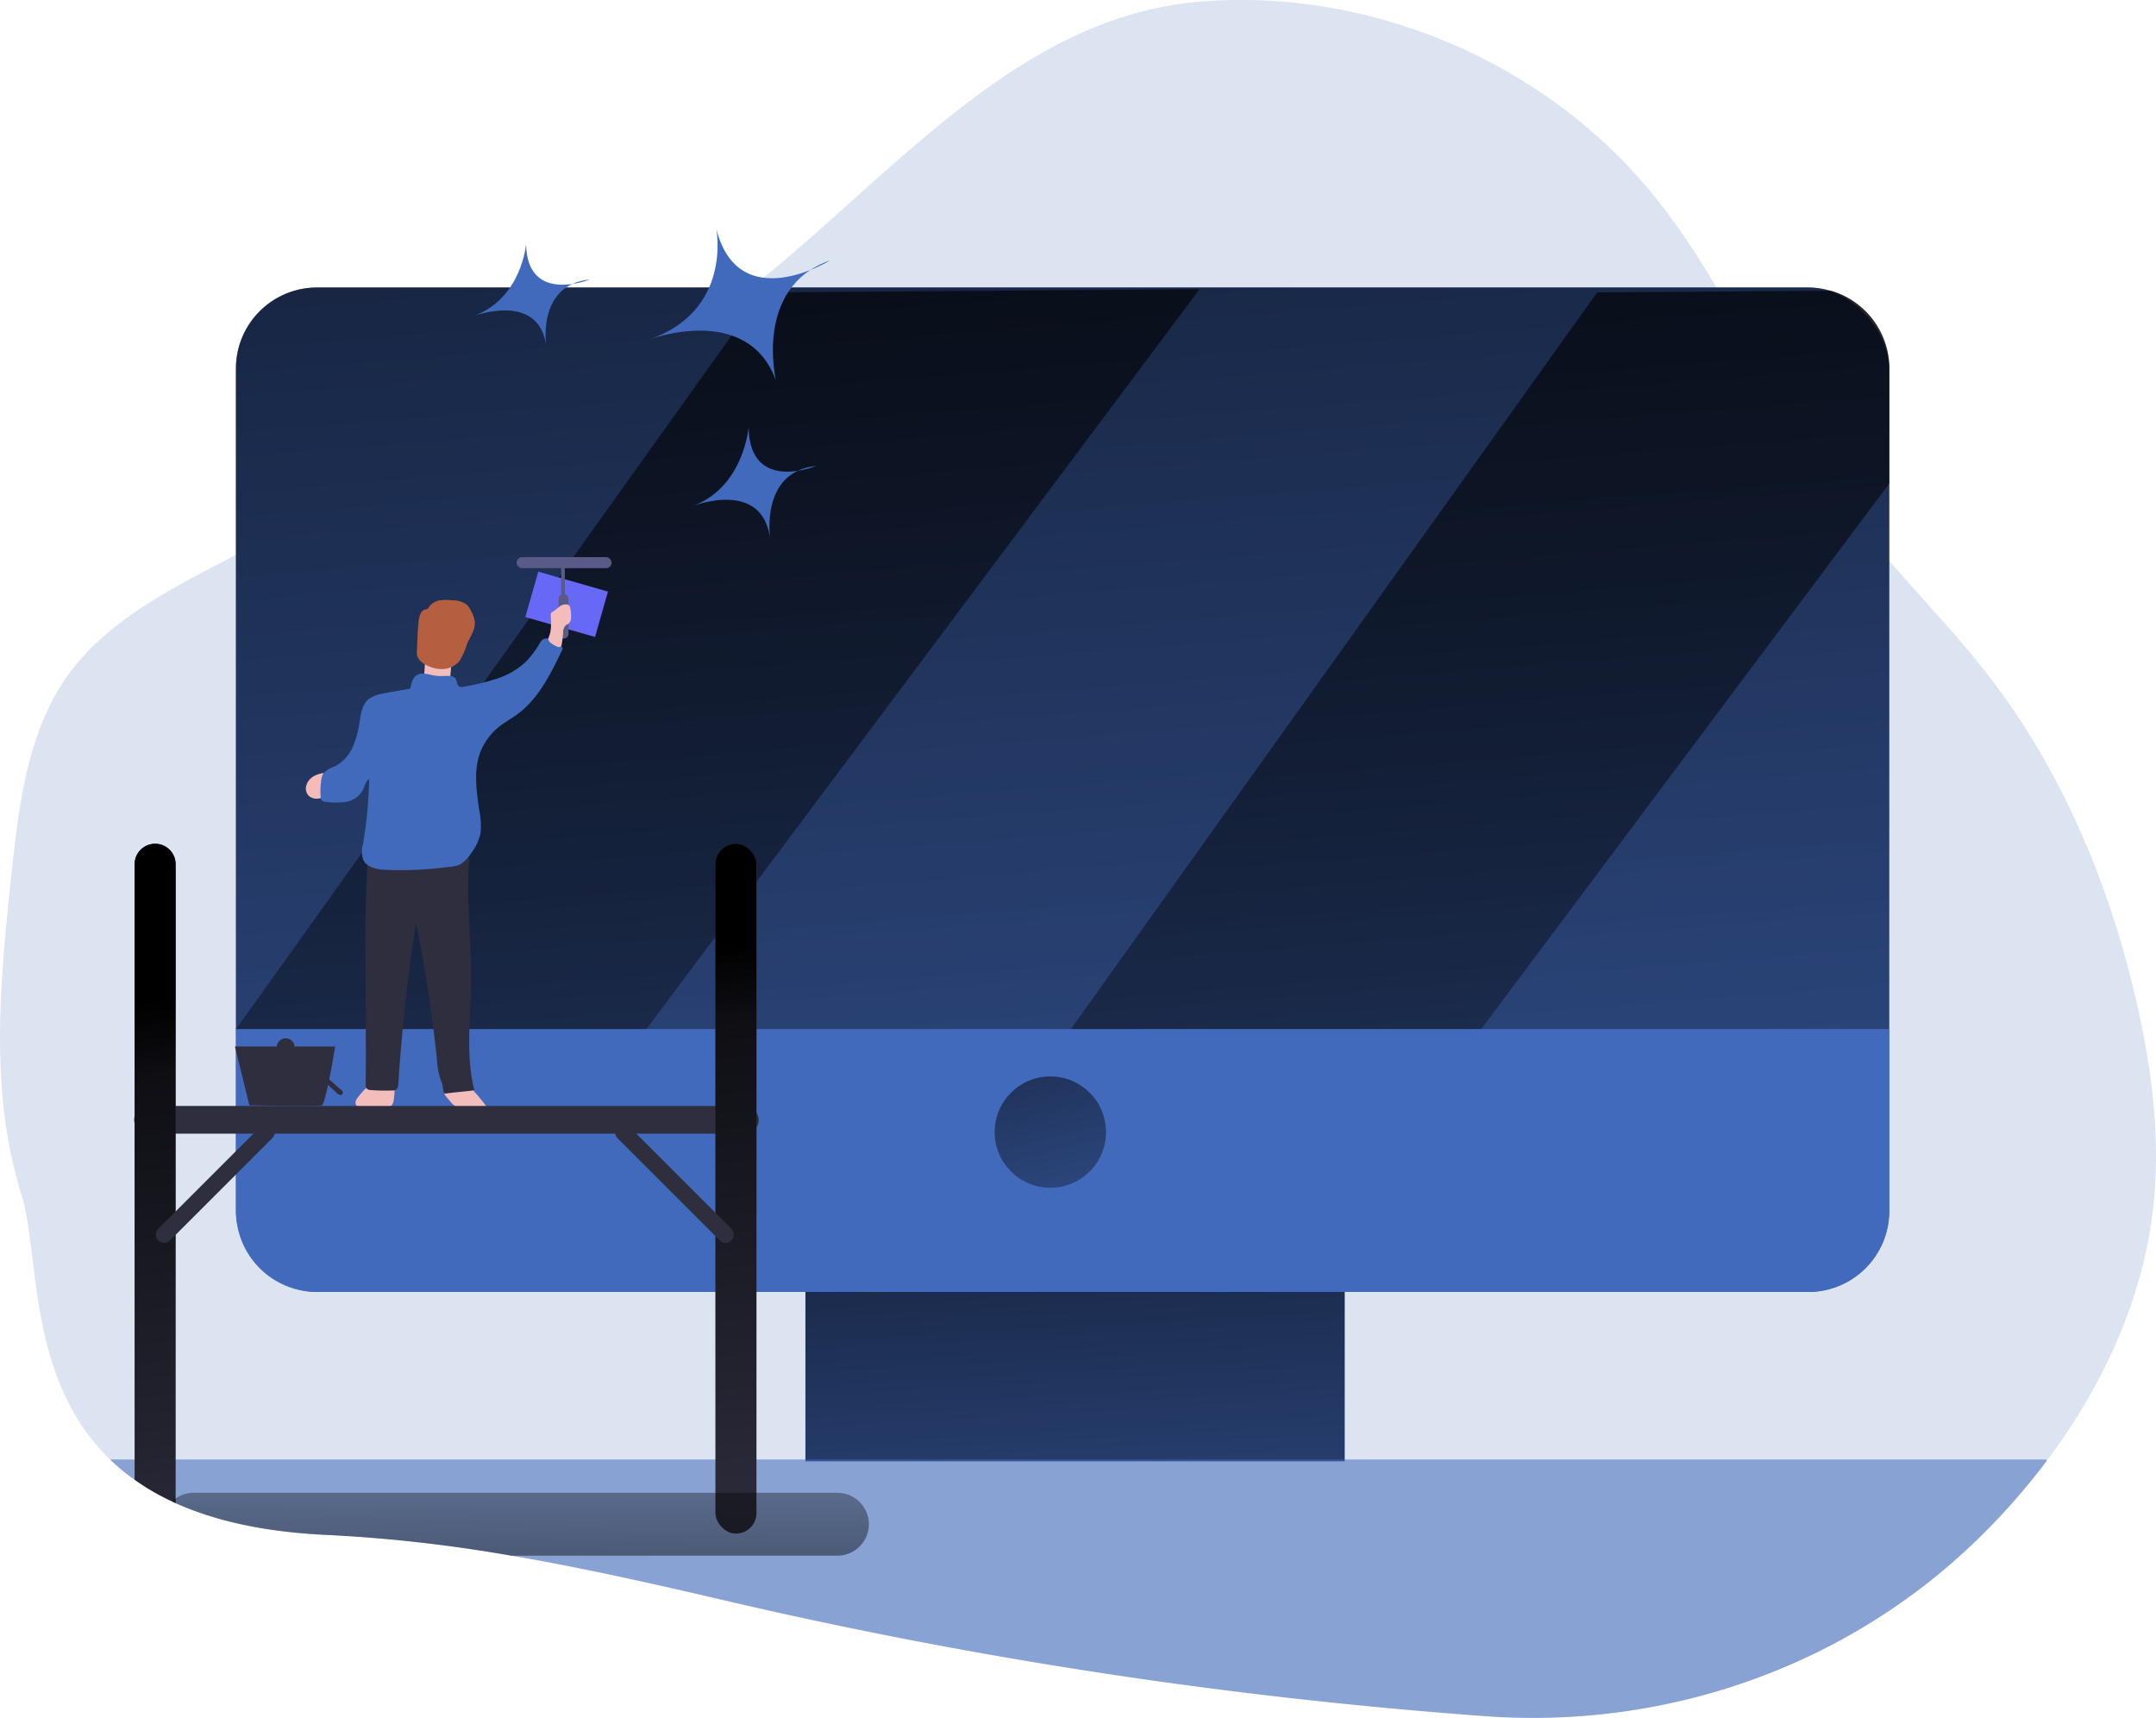
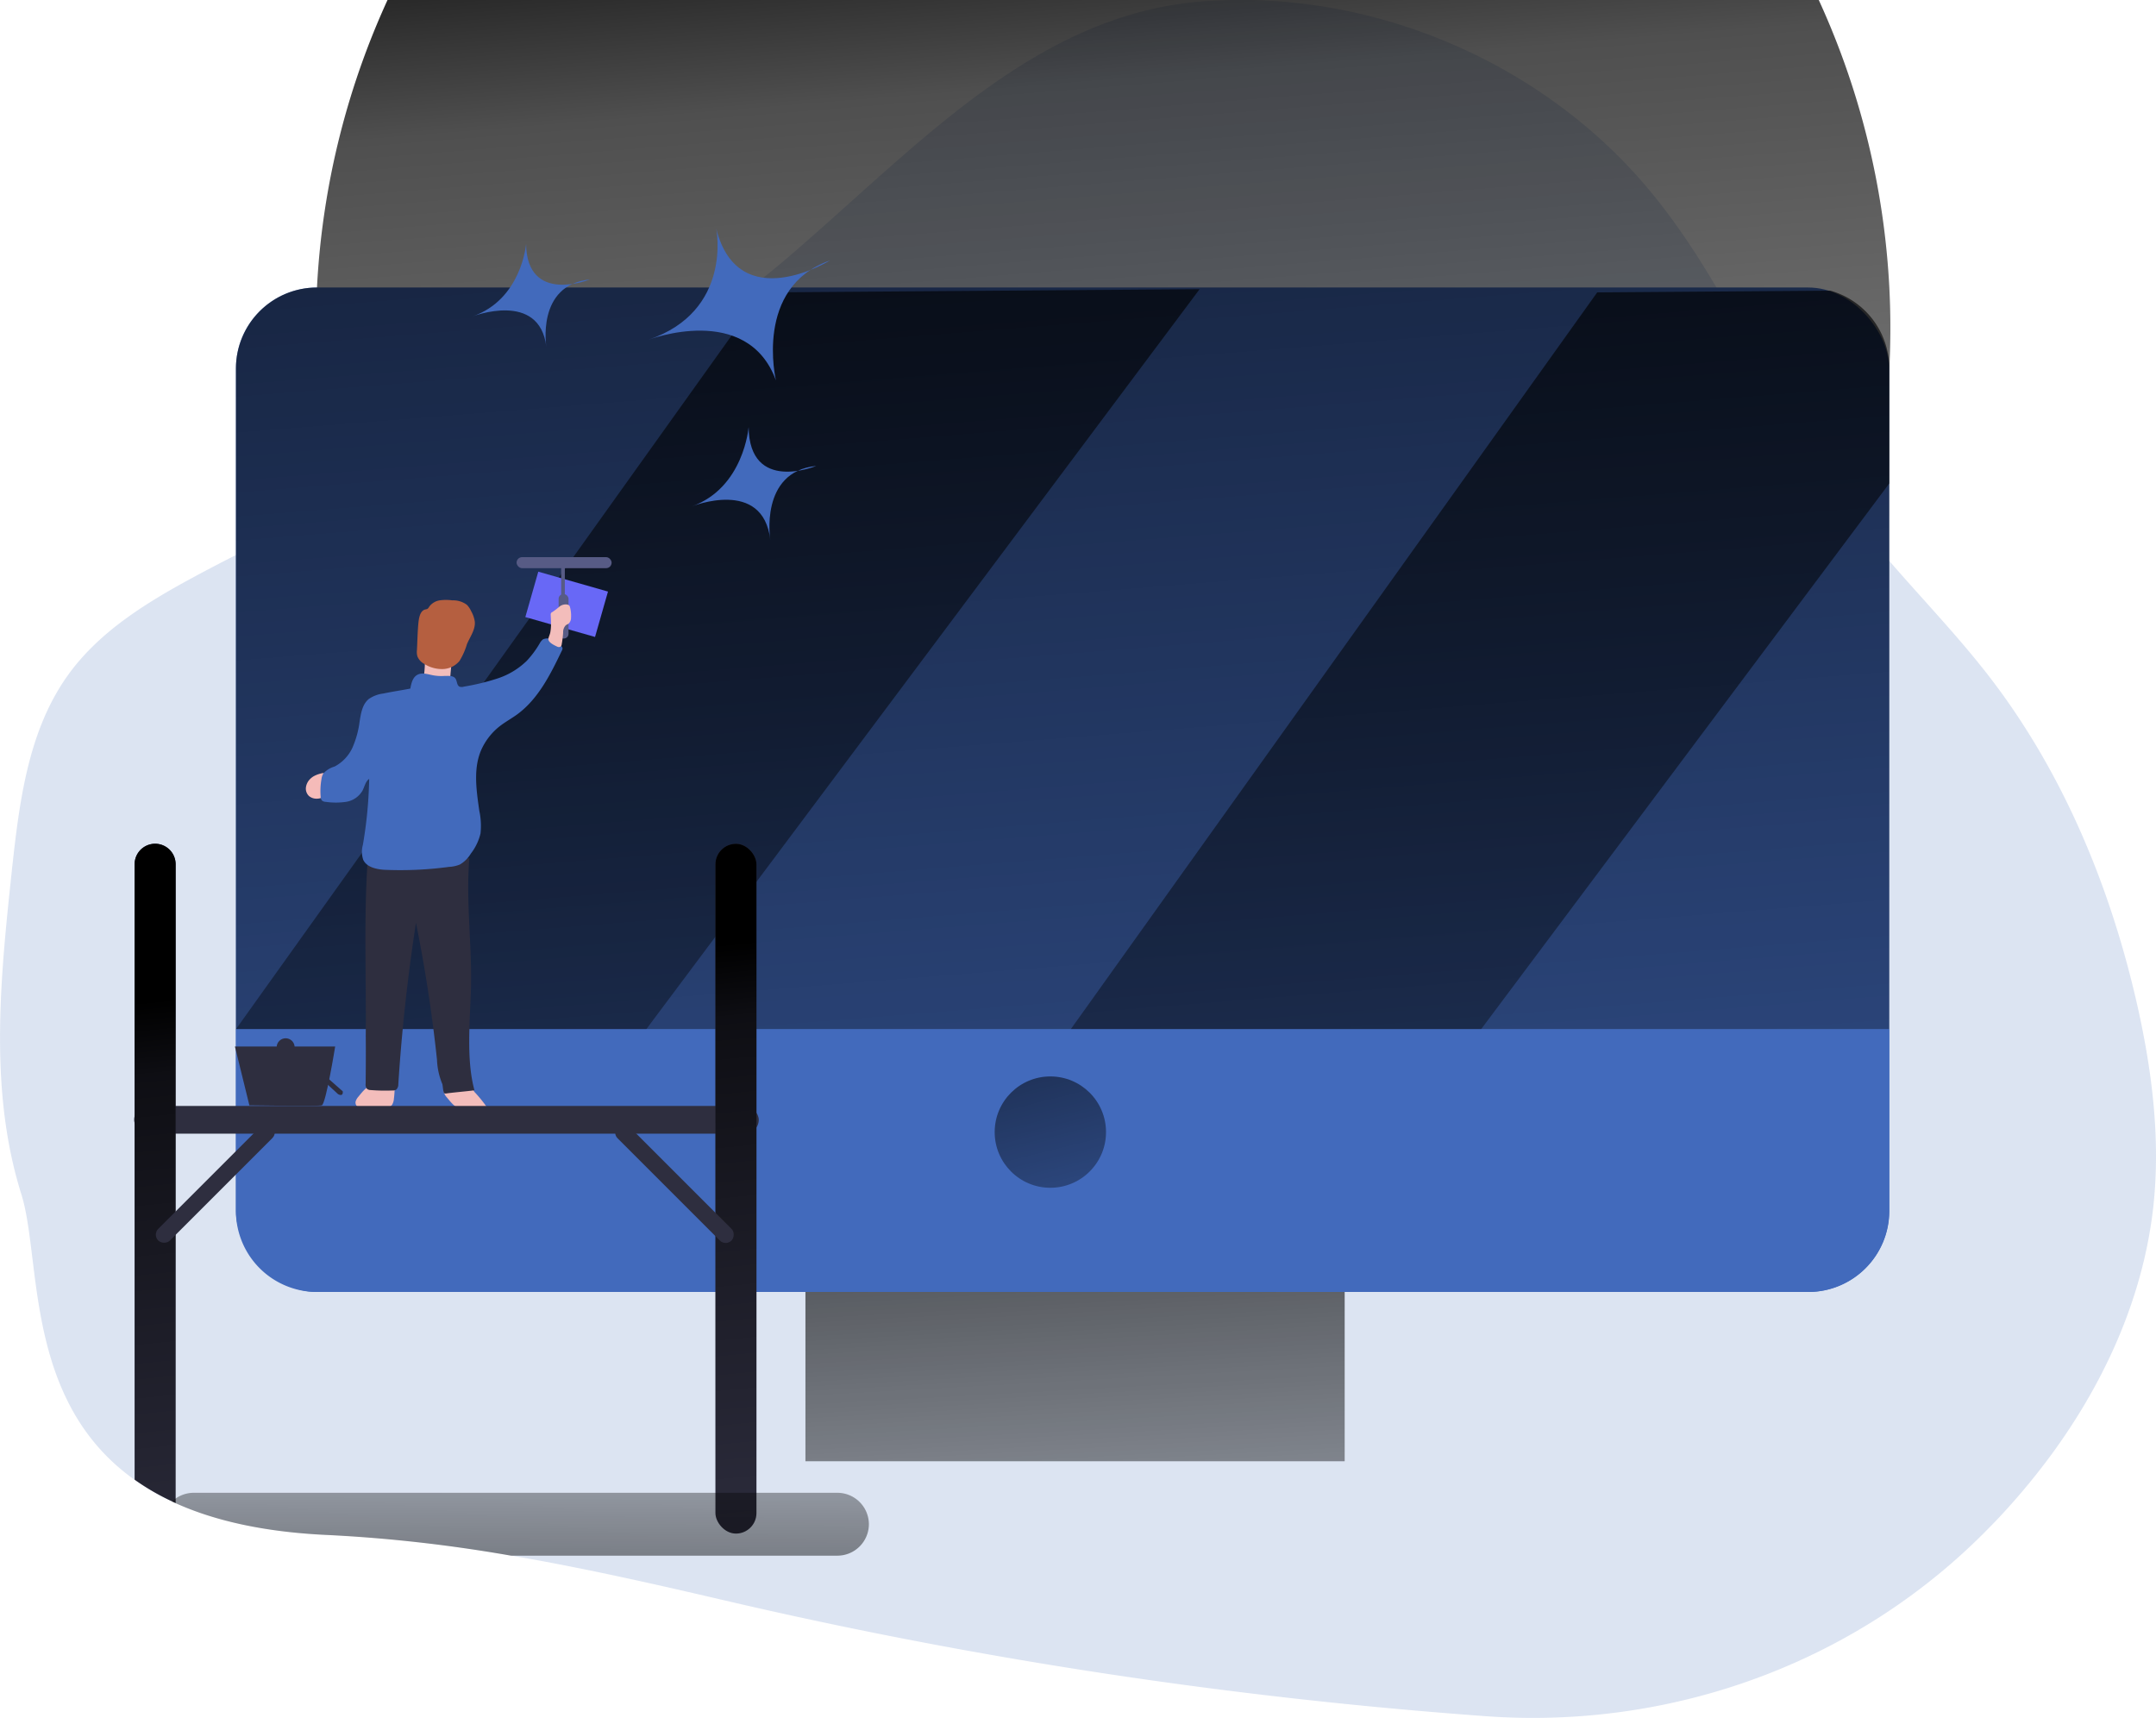
<svg xmlns="http://www.w3.org/2000/svg" xmlns:xlink="http://www.w3.org/1999/xlink" id="Layer_1" data-name="Layer 1" viewBox="0 0 410.14 326.8">
  <defs>
    <linearGradient id="linear-gradient" x1="201.59" y1="199.16" x2="211.26" y2="373.16" gradientUnits="userSpaceOnUse">
      <stop offset="0.01" />
      <stop offset="0.13" stop-opacity="0.69" />
      <stop offset="1" stop-opacity="0" />
    </linearGradient>
    <linearGradient id="linear-gradient-2" x1="198.64" y1="-10.22" x2="235.46" y2="448.25" xlink:href="#linear-gradient" />
    <linearGradient id="linear-gradient-3" x1="125.2" y1="-15.74" x2="156.06" y2="368.4" xlink:href="#linear-gradient" />
    <linearGradient id="linear-gradient-4" x1="280.3" y1="17.87" x2="311.15" y2="402.03" xlink:href="#linear-gradient" />
    <linearGradient id="linear-gradient-5" x1="36.73" y1="221.84" x2="48.7" y2="341.98" xlink:href="#linear-gradient" />
    <linearGradient id="linear-gradient-6" x1="135.26" y1="178.5" x2="147.22" y2="298.64" xlink:href="#linear-gradient" />
    <linearGradient id="linear-gradient-7" x1="109.29" y1="369.87" x2="109.88" y2="275.2" xlink:href="#linear-gradient" />
    <linearGradient id="linear-gradient-8" x1="188.61" y1="170.74" x2="213" y2="267.86" xlink:href="#linear-gradient" />
  </defs>
  <title>Cleaning PC</title>
  <path d="M420.2,262.19c-2,17.57-9.62,34.05-20.31,48.24a131.48,131.48,0,0,1-9.13,10.82c-.64.68-1.29,1.35-1.94,2-24.93,25.49-60.11,38.27-95.67,35.67A935.87,935.87,0,0,1,148.3,336.87c-24.82-5.79-49.77-11.28-75.22-12.42-20.72-.92-33.5-6.58-41.55-14.35-15.95-15.39-13.3-39.05-16.89-50.5-6.17-19.66-4-40.82-1.82-61.31,1.42-13.12,3.07-26.9,10.83-37.58,5.87-8.08,14.64-13.51,23.42-18.27,37.57-20.35,80.06-32.73,112.64-60.36,24.47-20.76,47.11-46.62,79.08-49.29s64.9,11.11,85.47,35.74c15.48,18.55,23.82,42.07,38.26,61.43,8.22,11,18.28,20.54,26.65,31.42,13.77,17.93,22.66,39.28,27.77,61.3C419.93,235.62,421.67,249,420.2,262.19Z" transform="translate(-10.59 -32.47)" fill="#426abc" opacity="0.18" style="isolation:isolate" />
-   <rect x="153.22" y="225.57" width="102.58" height="52.39" fill="#426abc" />
  <rect x="153.22" y="225.57" width="102.58" height="52.39" fill="url(#linear-gradient)" />
-   <path d="M399.89,310.1v.33a131.48,131.48,0,0,1-9.13,10.82c-.64.68-1.29,1.35-1.94,2-24.93,25.49-60.11,38.27-95.67,35.67A935.87,935.87,0,0,1,148.3,336.87c-13.45-3.14-26.93-6.19-40.51-8.5a282.48,282.48,0,0,0-34.71-3.92c-12.27-.54-21.76-2.75-29.12-6.08l-.65-.3a44.11,44.11,0,0,1-7.15-4.14,38.48,38.48,0,0,1-4.63-3.83Z" transform="translate(-10.59 -32.47)" fill="#426abc" opacity="0.54" style="isolation:isolate" />
  <rect x="44.88" y="54.69" width="314.5" height="191.07" rx="15.42" fill="#426abc" />
-   <path d="M370,102.58V228.25H55.47V102.58A15.42,15.42,0,0,1,70.89,87.16H354.55A15.43,15.43,0,0,1,370,102.58Z" transform="translate(-10.59 -32.47)" fill="url(#linear-gradient-2)" />
+   <path d="M370,102.58V228.25H55.47V102.58A15.42,15.42,0,0,1,70.89,87.16A15.43,15.43,0,0,1,370,102.58Z" transform="translate(-10.59 -32.47)" fill="url(#linear-gradient-2)" />
  <polygon points="145.04 55.62 44.88 195.78 122.94 195.78 228.2 55.01 145.04 55.62" fill="url(#linear-gradient-3)" />
  <path d="M370,102.58v21.84L292.34,228.25H214.28L314.43,88.09l44.37-.33A15.41,15.41,0,0,1,370,102.58Z" transform="translate(-10.59 -32.47)" fill="url(#linear-gradient-4)" />
  <path d="M370,228.25v34.56a15.42,15.42,0,0,1-15.42,15.42H70.89a15.42,15.42,0,0,1-15.42-15.42V228.25Z" transform="translate(-10.59 -32.47)" fill="#426abc" />
  <path d="M78.77,241.08a2.66,2.66,0,0,0-.5.82,1,1,0,0,0,.14.9,1.38,1.38,0,0,0,.8.37,14.61,14.61,0,0,0,4,.28,2.5,2.5,0,0,0,1.93-.77,2.57,2.57,0,0,0,.38-1.16c.07-.57.12-1.14.14-1.72a.49.49,0,0,0-.07-.32.52.52,0,0,0-.18-.12,7.31,7.31,0,0,0-4-.47C80.31,239.08,79.46,240.25,78.77,241.08Z" transform="translate(-10.59 -32.47)" fill="#f3bdbb" />
  <path d="M95.57,241.19a2.61,2.61,0,0,1-.5-.81,1,1,0,0,1,.14-.91,1.33,1.33,0,0,1,.8-.37,15,15,0,0,1,4-.27c.71,0,.4.77.83,1.34a25.77,25.77,0,0,1,2.38,2.92c.08.57-3.68.52-5,.29C97.11,243.2,96.26,242,95.57,241.19Z" transform="translate(-10.59 -32.47)" fill="#f3bdbb" />
  <path d="M80.15,238.63a1.2,1.2,0,0,0,.3,1,1.18,1.18,0,0,0,.66.19,33.78,33.78,0,0,0,4.15.08,1.19,1.19,0,0,0,.72-.17,1.36,1.36,0,0,0,.38-1c.66-10.28,1.79-20.54,3.36-30.72q2.61,12.93,4,26.05a13.24,13.24,0,0,0,1,4.58c.11.22.16,1.71.39,1.8a1.06,1.06,0,0,0,.56,0c1.66-.21,3.52-.36,5.18-.57-1.63-5.92-.81-13.51-.66-19.65.19-8.16-1-16.35-.31-24.49l-16.12.82c-.84,0-2.67.66-3.26.06-.71,10.86-.22,22-.33,32.83C80.2,232.52,80.18,235.58,80.15,238.63Z" transform="translate(-10.59 -32.47)" fill="#2e2e3f" />
  <path d="M70.28,180.12a3.41,3.41,0,0,0-.76.6,2.74,2.74,0,0,0-.74,1.58,1.94,1.94,0,0,0,.6,1.6,2.24,2.24,0,0,0,1.6.49,2,2,0,0,0,1.13-.37,2.54,2.54,0,0,0,.72-1.83,4,4,0,0,0-.34-2.31c-.26-.45-.46-.38-.91-.26A5.38,5.38,0,0,0,70.28,180.12Z" transform="translate(-10.59 -32.47)" fill="#f5bbb9" />
  <rect x="111.5" y="142.93" width="13.79" height="8.98" transform="translate(34.41 -59.3) rotate(15.93)" fill="#6868f6" />
  <rect x="106.27" y="113.01" width="1.88" height="8.45" rx="0.89" fill="#575b85" />
  <path d="M91.28,160.62a2.2,2.2,0,0,0,.24,1.79,1.5,1.5,0,0,0,.88.43,4.93,4.93,0,0,0,1.33.06,4.42,4.42,0,0,0,1.25-.21,2,2,0,0,0,1-.76,3,3,0,0,0,.31-1.28l.2-2.18a1.56,1.56,0,0,0,0-.57,1.2,1.2,0,0,0-1-.65,5.93,5.93,0,0,0-2.14.1c-.42.08-.84.18-1.25.29s-.69,0-.69.46A17.68,17.68,0,0,1,91.28,160.62Z" transform="translate(-10.59 -32.47)" fill="#f3bdbb" />
  <path d="M91.5,148.4a1.68,1.68,0,0,0,.4-.11,1.08,1.08,0,0,0,.33-.4,3.06,3.06,0,0,1,2-1.22,8.83,8.83,0,0,1,2.41,0,4.32,4.32,0,0,1,2.78.86,4.39,4.39,0,0,1,.82,1.24,5.62,5.62,0,0,1,.67,1.93c.15,1.53-.89,2.88-1.49,4.3A13.47,13.47,0,0,1,98,158.2a4.29,4.29,0,0,1-3.23,1.54,6.28,6.28,0,0,1-3.5-1A2.83,2.83,0,0,1,90,157.34a3.09,3.09,0,0,1-.09-1.25c.08-1.61.11-3.24.25-4.86C90.25,150.3,90.4,148.66,91.5,148.4Z" transform="translate(-10.59 -32.47)" fill="#b55f40" />
  <path d="M88.65,163.45c.18-1,.44-2.14,1.34-2.62s1.9-.12,2.86.07a8.5,8.5,0,0,0,2.25.15c.77,0,1.7-.12,2.14.51.32.48.24,1.24.75,1.52a1.33,1.33,0,0,0,.86,0,43.63,43.63,0,0,0,6.38-1.55,14.39,14.39,0,0,0,5.57-3.36,18.19,18.19,0,0,0,2.46-3.32,2.41,2.41,0,0,1,.62-.76,2,2,0,0,1,1.89.14,6.21,6.21,0,0,1,1.61,1.17.81.81,0,0,1,.21.32.75.75,0,0,1-.11.5c-2.17,4.52-4.5,9.24-8.57,12.19-1.07.77-2.24,1.41-3.28,2.22a11.94,11.94,0,0,0-3.26,4c-1.84,3.64-1.18,8-.6,12.07A13.56,13.56,0,0,1,102,191a10,10,0,0,1-1.84,3.84,5.86,5.86,0,0,1-2.09,2.08,6.28,6.28,0,0,1-2.06.45,69.41,69.41,0,0,1-12.39.55c-1.52-.12-3.28-.51-3.93-1.89a4.81,4.81,0,0,1-.07-2.84,82.67,82.67,0,0,0,1.2-12.56c-.72.5-.87,1.49-1.29,2.27A4.41,4.41,0,0,1,76.41,185a13.5,13.5,0,0,1-3.86,0,1.21,1.21,0,0,1-.7-.24,1.11,1.11,0,0,1-.26-.75,13.11,13.11,0,0,1,.15-3.31,2.8,2.8,0,0,1,.35-1.08,4.51,4.51,0,0,1,2.13-1.33,7.65,7.65,0,0,0,3.43-3.63A17.9,17.9,0,0,0,79,169.72c.25-1.56.52-3.28,1.74-4.28a6.14,6.14,0,0,1,2.79-1.05C85.39,164,86.81,163.81,88.65,163.45Z" transform="translate(-10.59 -32.47)" fill="#426abc" />
  <path d="M55.28,231.53H74.35s-1.77,11-2.55,11.2-13.77,0-13.77,0Z" transform="translate(-10.59 -32.47)" fill="#2e2e3f" />
  <circle cx="54.34" cy="199.21" r="1.71" fill="#2e2e3f" />
  <path d="M64.48,231l10.41,9.59s1,.63.91-.52l-10.69-9.42S64.32,230.25,64.48,231Z" transform="translate(-10.59 -32.47)" fill="#2e2e3f" />
  <path d="M115.35,149.46a.67.67,0,0,1,.08-.4.59.59,0,0,1,.24-.17,14.05,14.05,0,0,0,1.31-1,1.89,1.89,0,0,1,1.53-.42.73.73,0,0,1,.4.23,1,1,0,0,1,.13.33,6.11,6.11,0,0,1,.18,1.9,1.54,1.54,0,0,1-.45,1.16c-.17.12-.38.19-.54.31a1.85,1.85,0,0,0-.51,1.4,20.33,20.33,0,0,1-.27,2.2.71.71,0,0,1-.21.47.68.68,0,0,1-.66,0c-.53-.25-1.82-.83-1.66-1.56.09-.4.29-.77.36-1.18a8.47,8.47,0,0,0,.13-1.51C115.41,150.61,115.38,150,115.35,149.46Z" transform="translate(-10.59 -32.47)" fill="#f3bdbb" />
  <rect x="98.27" y="105.98" width="18.08" height="2.1" rx="1.05" fill="#575b85" />
  <rect x="106.75" y="107.34" width="0.7" height="6.3" fill="#575b85" />
  <rect x="25.52" y="210.37" width="118.82" height="5.28" rx="2.64" fill="#2e2e3f" />
  <path d="M44,196.87v121.5a44.93,44.93,0,0,1-7.8-4.44V196.87a3.9,3.9,0,1,1,7.8,0Z" transform="translate(-10.59 -32.47)" fill="#2e2e3f" />
  <rect x="136.1" y="160.51" width="7.8" height="131.21" rx="3.9" fill="#2e2e3f" />
  <path d="M44,196.87v121.5a44.93,44.93,0,0,1-7.8-4.44V196.87a3.9,3.9,0,1,1,7.8,0Z" transform="translate(-10.59 -32.47)" fill="url(#linear-gradient-5)" />
  <rect x="136.1" y="160.51" width="7.8" height="131.21" rx="3.9" fill="url(#linear-gradient-6)" />
  <rect x="36.19" y="256.02" width="30.71" height="3.14" rx="1.57" transform="translate(-177.63 79.42) rotate(-45)" fill="#2e2e3f" />
  <rect x="123.54" y="256.02" width="30.71" height="3.14" rx="1.57" transform="translate(212.23 -55.24) rotate(45)" fill="#2e2e3f" />
  <path d="M146.85,76s3.14,15.66-12.91,21.1c0,0,18.78-7.2,24.26,7.73,0,0-4.26-17.75,10.3-22.83C168.5,82,151.11,92.76,146.85,76Z" transform="translate(-10.59 -32.47)" fill="#426abc" />
  <path d="M110.67,78.88s-.84,10.59-10.28,13.81c0,0,12.89-5.06,14.14,5.83,0,0-2-11.86,8.26-12.89C122.79,85.63,110.83,90.47,110.67,78.88Z" transform="translate(-10.59 -32.47)" fill="#426abc" />
  <path d="M153,113.71s-.89,11.58-10.87,15.11c0,0,13.63-5.54,15,6.37,0,0-2.15-13,8.74-14.09C165.83,121.1,153.17,126.38,153,113.71Z" transform="translate(-10.59 -32.47)" fill="#426abc" />
  <path d="M175.88,322.39a6,6,0,0,1-6,6H107.79a282.48,282.48,0,0,0-34.71-3.92c-12.27-.54-21.76-2.75-29.12-6.08l-.65-.3a6,6,0,0,1,4.14-1.66H169.9A6,6,0,0,1,175.88,322.39Z" transform="translate(-10.59 -32.47)" fill="url(#linear-gradient-7)" />
  <circle cx="199.81" cy="215.35" r="10.59" fill="url(#linear-gradient-8)" />
</svg>